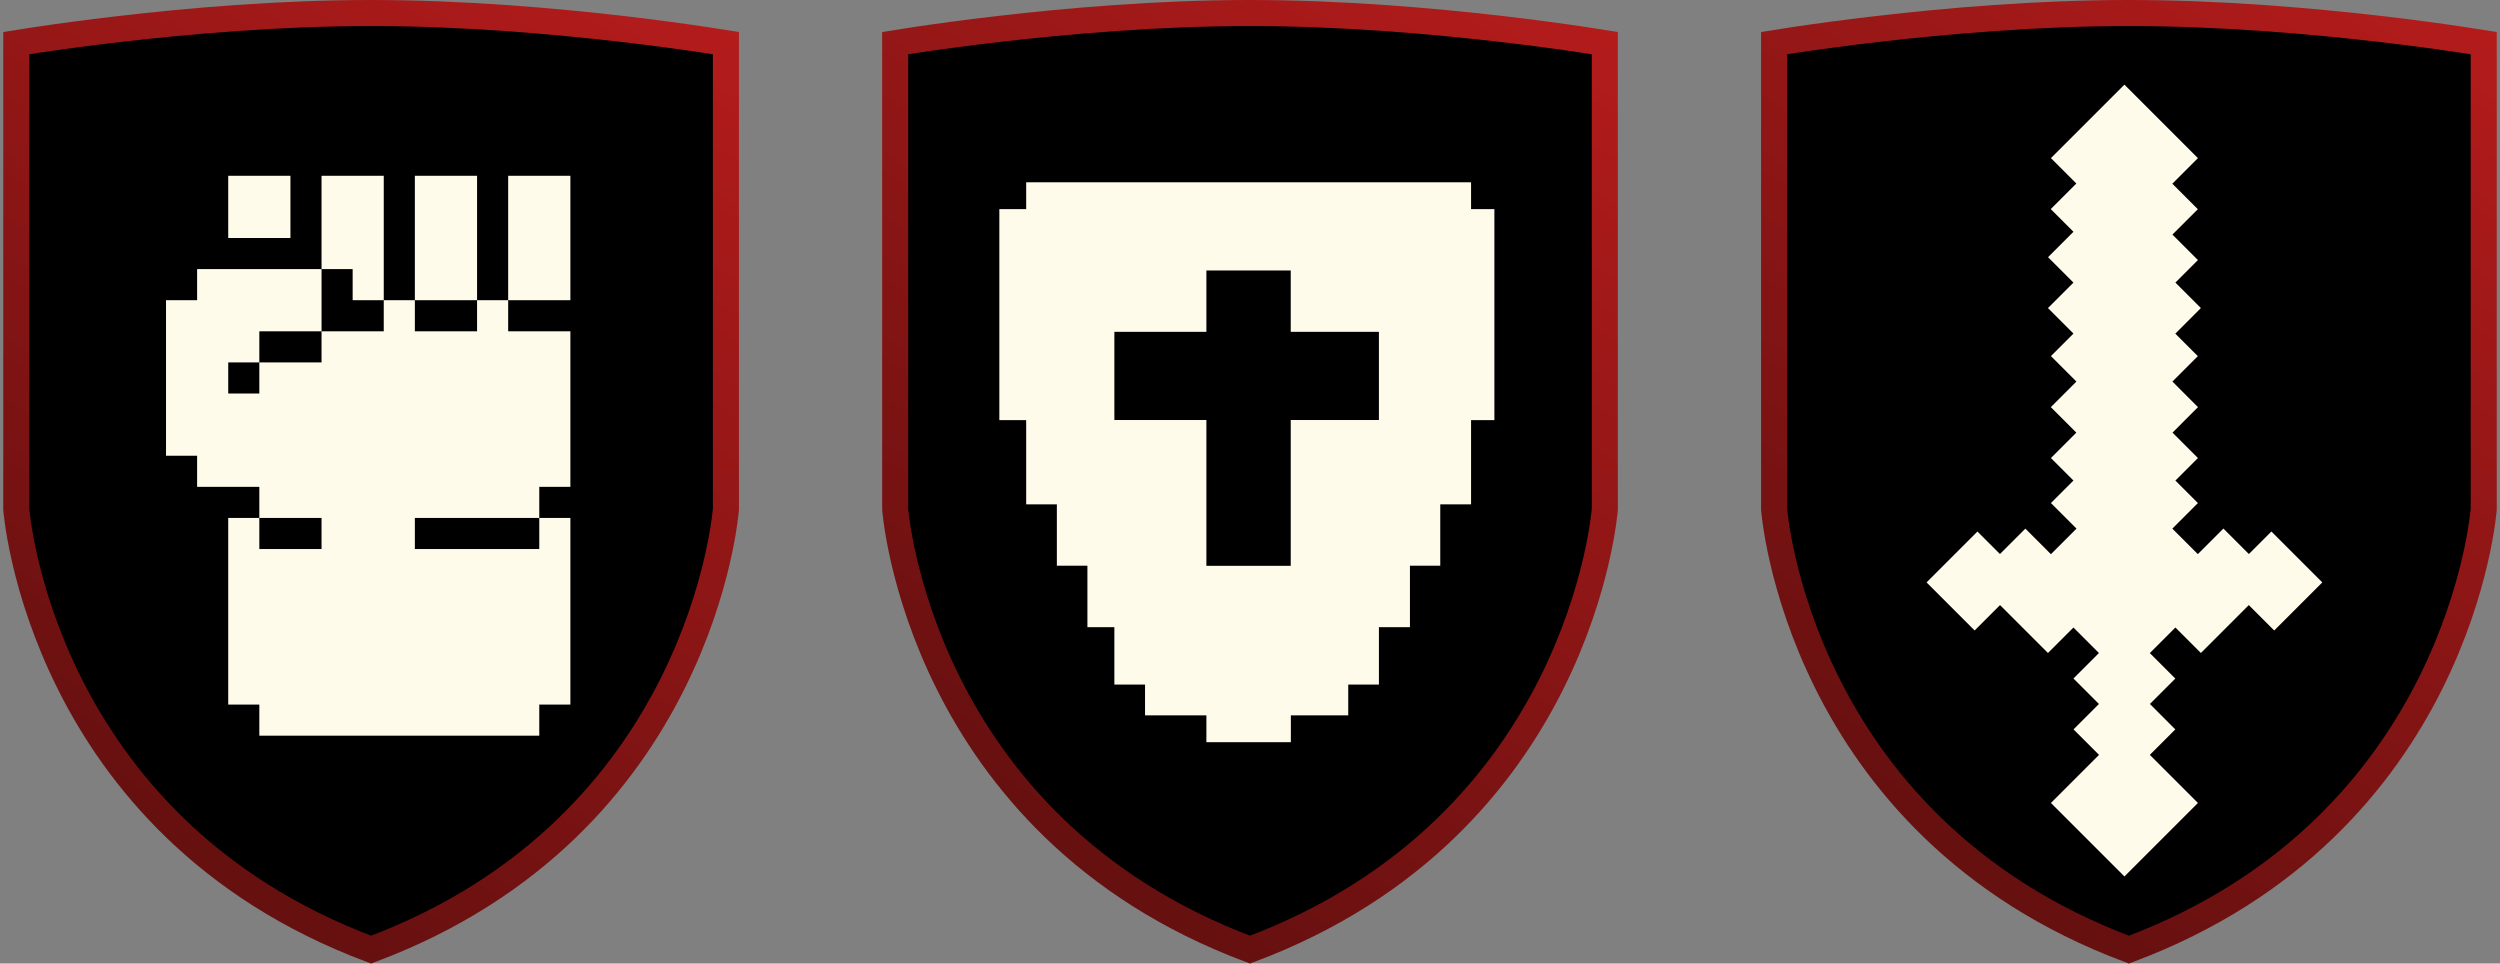
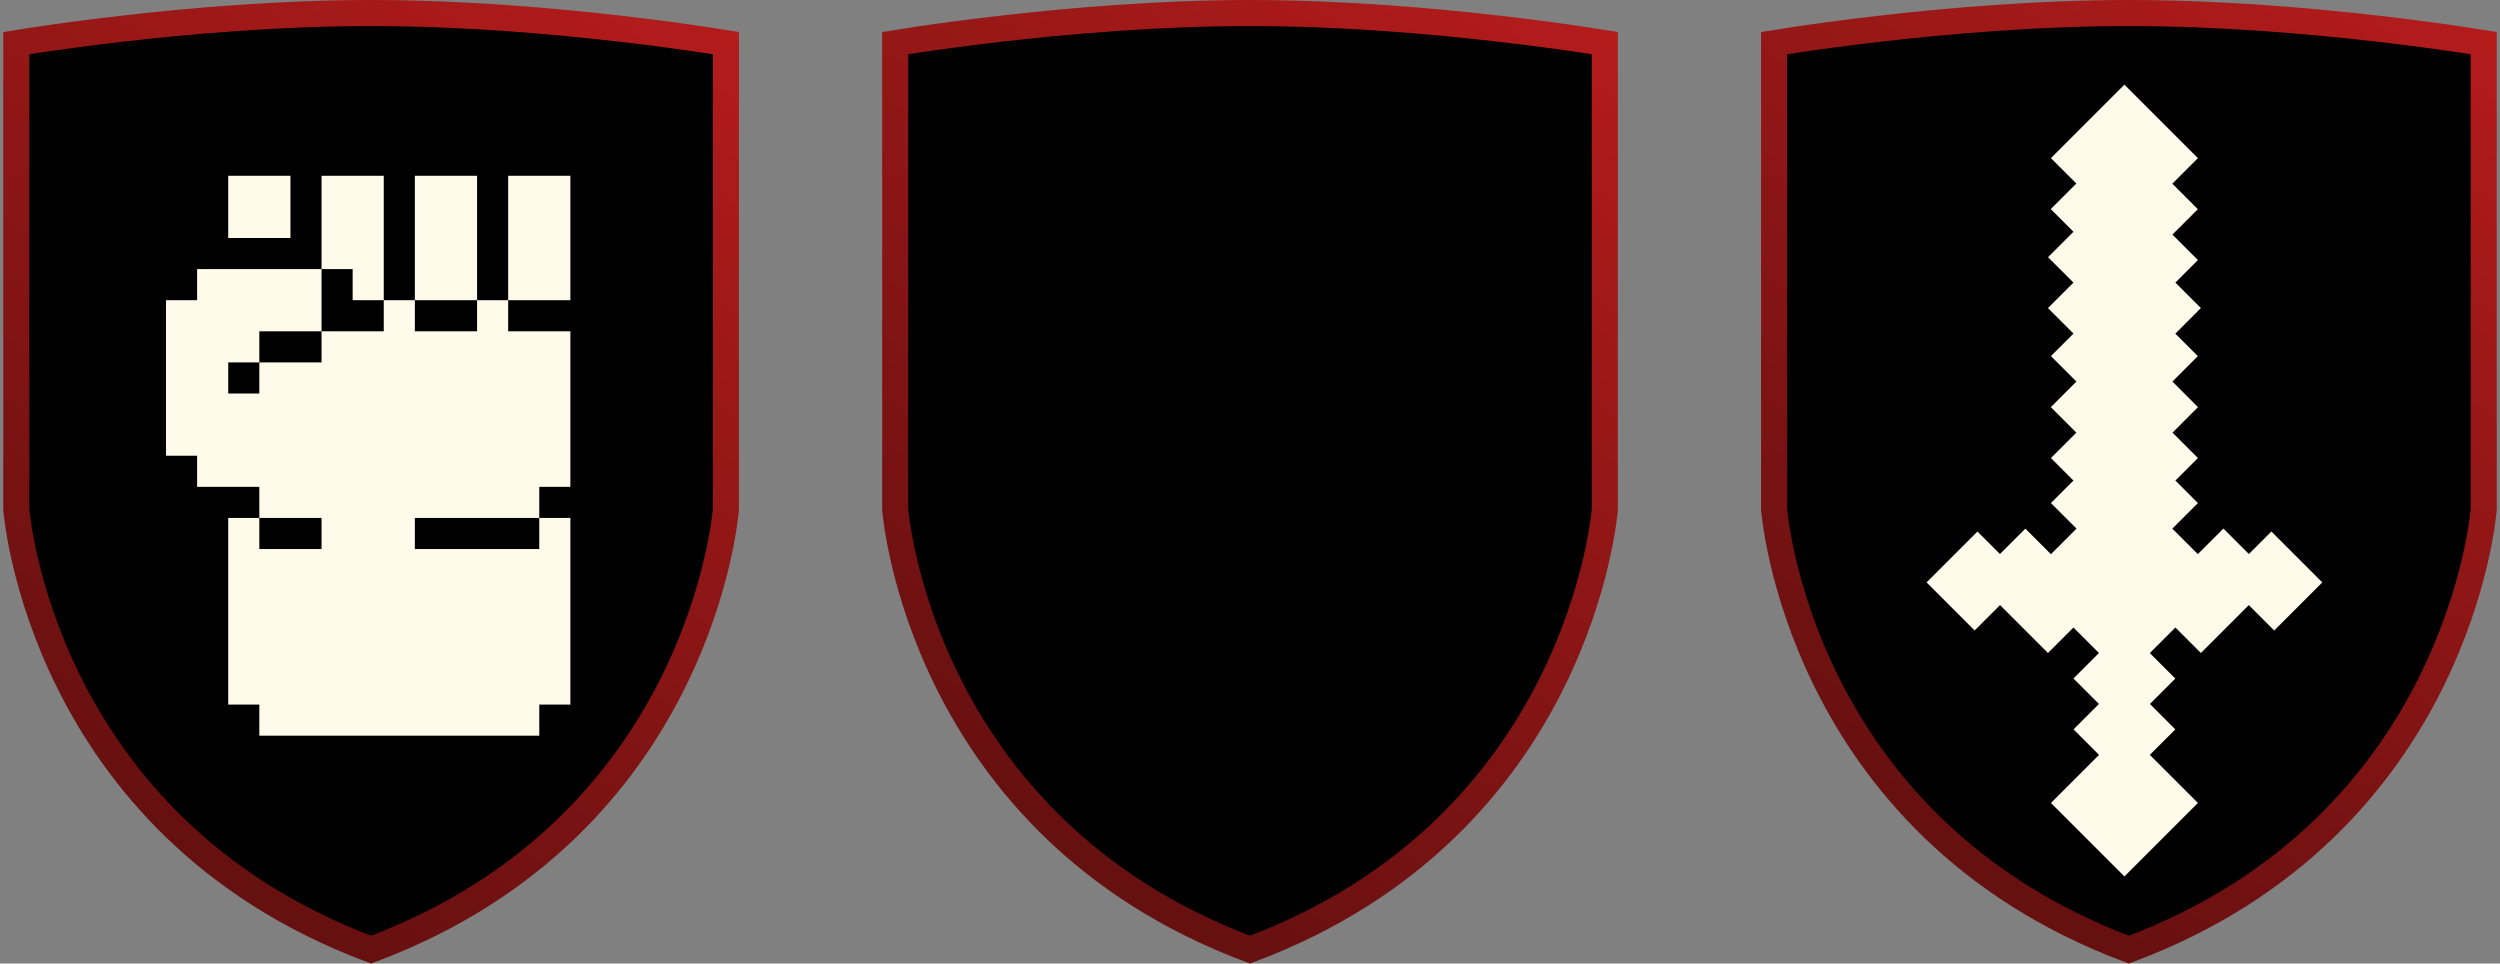
<svg xmlns="http://www.w3.org/2000/svg" width="384" height="148" viewBox="0 0 384 148" fill="none">
  <rect x="0" y="0" width="384" height="148" fill="#808080" stroke="none" />
  <g clip-path="url(#clip0_247_4376)">
    <path d="M56.998 2C71.017 2 85.059 3.223 95.611 4.449C100.884 5.062 105.277 5.675 108.349 6.134C109.646 6.328 110.707 6.495 111.5 6.622V78.2C111.499 78.215 111.498 78.233 111.496 78.253C111.489 78.338 111.476 78.469 111.458 78.644C111.422 78.994 111.361 79.52 111.265 80.201C111.072 81.564 110.737 83.549 110.172 85.997C109.041 90.897 106.991 97.638 103.324 104.971C96.067 119.481 82.472 136.326 56.998 145.865C31.527 136.325 17.932 119.481 10.676 104.971C7.009 97.638 4.959 90.896 3.828 85.996C3.263 83.548 2.928 81.563 2.735 80.2C2.639 79.519 2.578 78.993 2.542 78.644C2.524 78.469 2.511 78.338 2.504 78.253C2.502 78.233 2.501 78.215 2.5 78.2V6.621C3.292 6.494 4.354 6.328 5.651 6.134C8.723 5.675 13.115 5.062 18.387 4.449C28.938 3.223 42.979 2 56.998 2Z" fill="black" stroke="url(#paint0_linear_247_4376)" stroke-width="4" />
    <path d="M87.611 27V46.111H78.056V27H87.611Z" fill="#FFFBEB" />
    <path d="M73.278 46.111H63.722V27H73.278V46.111Z" fill="#FFFBEB" />
    <path d="M58.944 46.111H54.167V41.333H49.389V27H58.944V46.111Z" fill="#FFFBEB" />
    <path d="M44.611 36.556H35.056V27H44.611V36.556Z" fill="#FFFBEB" />
    <path d="M87.611 79.556V108.222H82.833V113H39.833V108.222H35.056V79.556H39.833V84.333H49.389V79.556H39.833V74.778H30.278V70H25.5V46.111H30.278V41.333H49.389V50.889H39.833V55.667H35.056V60.444H39.833V55.667H49.389V50.889H58.944V46.111H63.722V50.889H73.278V46.111H78.056V50.889H87.611V74.778H82.833V79.556H63.722V84.333H82.833V79.556H87.611Z" fill="#FFFBEB" />
  </g>
  <g clip-path="url(#clip1_247_4376)">
    <path d="M191.998 2C206.017 2 220.059 3.223 230.611 4.449C235.884 5.062 240.277 5.675 243.349 6.134C244.646 6.328 245.707 6.495 246.5 6.622V78.2C246.499 78.215 246.498 78.233 246.496 78.253C246.489 78.338 246.476 78.469 246.458 78.644C246.422 78.994 246.361 79.52 246.265 80.201C246.072 81.564 245.737 83.549 245.172 85.997C244.041 90.897 241.991 97.638 238.324 104.971C231.067 119.481 217.472 136.326 191.998 145.865C166.527 136.325 152.932 119.481 145.676 104.971C142.009 97.638 139.959 90.896 138.828 85.996C138.263 83.548 137.928 81.563 137.735 80.2C137.639 79.519 137.578 78.993 137.542 78.644C137.524 78.469 137.511 78.338 137.504 78.253C137.502 78.233 137.501 78.215 137.5 78.2V6.621C138.292 6.494 139.354 6.328 140.651 6.134C143.723 5.675 148.115 5.062 153.387 4.449C163.938 3.223 177.979 2 191.998 2Z" fill="black" stroke="url(#paint1_linear_247_4376)" stroke-width="4" />
-     <path d="M225.955 32.121V28H157.621V32.121H153.5V64.532H157.621V77.468H162.333V86.892H167.027V96.334H171.166V105.149H175.878V109.879H185.302V114H198.274V109.879H207.089V105.149H211.801V96.334H216.567V86.892H221.225V77.468H225.955V64.532H229.538V32.121H225.955ZM211.801 64.514H198.256V86.91H185.302V64.514H171.166V50.969H185.302V41.545H198.256V50.969H211.801V64.514Z" fill="#FFFBEB" />
  </g>
  <g clip-path="url(#clip2_247_4376)">
    <path d="M326.998 2C341.017 2 355.059 3.223 365.611 4.449C370.884 5.062 375.277 5.675 378.349 6.134C379.646 6.328 380.707 6.495 381.5 6.622V78.2C381.499 78.215 381.498 78.233 381.496 78.253C381.489 78.338 381.476 78.469 381.458 78.644C381.422 78.994 381.361 79.52 381.265 80.201C381.072 81.564 380.737 83.549 380.172 85.997C379.041 90.897 376.991 97.638 373.324 104.971C366.067 119.481 352.472 136.326 326.998 145.865C301.527 136.325 287.932 119.481 280.676 104.971C277.009 97.638 274.959 90.896 273.828 85.996C273.263 83.548 272.928 81.563 272.735 80.2C272.639 79.519 272.578 78.993 272.542 78.644C272.524 78.469 272.511 78.338 272.504 78.253C272.502 78.233 272.501 78.215 272.5 78.2V6.621C273.292 6.494 274.354 6.328 275.651 6.134C278.723 5.675 283.115 5.062 288.387 4.449C298.938 3.223 312.979 2 326.998 2Z" fill="black" stroke="url(#paint2_linear_247_4376)" stroke-width="4" />
    <path d="M337.6 123.334L326.312 134.622L315.023 123.334L322.409 115.948L318.495 112.034L322.397 108.131L318.482 104.217L322.397 100.302L318.482 96.387L314.567 100.302L307.207 92.941L303.305 96.843L295.919 89.457L303.735 81.641L307.194 85.099L311.096 81.197L315.023 85.125L318.951 81.197L315.023 77.27L318.482 73.811L315.023 70.353L318.925 66.451L315.011 62.536L318.938 58.608L315.023 54.694L318.482 51.235L314.567 47.32L318.482 43.406L314.58 39.504L318.482 35.602L314.998 32.117L318.925 28.19L315.023 24.288L326.312 13L337.6 24.288L333.672 28.215L337.587 32.13L333.685 36.032L337.6 39.947L334.141 43.406L338.056 47.32L334.128 51.248L337.587 54.706L333.685 58.608L337.612 62.536L333.698 66.451L337.6 70.353L334.141 73.811L337.6 77.27L333.672 81.197L337.587 85.112L341.514 81.184L345.429 85.099L348.888 81.641L356.704 89.457L349.318 96.843L345.416 92.941L338.056 100.302L334.141 96.387L330.214 100.315L334.128 104.229L330.226 108.131L334.128 112.034L330.214 115.948L337.6 123.334Z" fill="#FFFBEB" />
  </g>
  <defs>
    <linearGradient id="paint0_linear_247_4376" x1="113.5" y1="-6.5" x2="6" y2="160.5" gradientUnits="userSpaceOnUse">
      <stop stop-color="#B91C1C" />
      <stop offset="1" stop-color="#530D0D" />
    </linearGradient>
    <linearGradient id="paint1_linear_247_4376" x1="248.5" y1="-6.5" x2="141" y2="160.5" gradientUnits="userSpaceOnUse">
      <stop stop-color="#B91C1C" />
      <stop offset="1" stop-color="#530D0D" />
    </linearGradient>
    <linearGradient id="paint2_linear_247_4376" x1="383.5" y1="-6.5" x2="276" y2="160.5" gradientUnits="userSpaceOnUse">
      <stop stop-color="#B91C1C" />
      <stop offset="1" stop-color="#530D0D" />
    </linearGradient>
    <clipPath id="clip0_247_4376">
      <rect width="113" height="148" fill="white" transform="translate(0.5)" />
    </clipPath>
    <clipPath id="clip1_247_4376">
      <rect width="113" height="148" fill="white" transform="translate(135.5)" />
    </clipPath>
    <clipPath id="clip2_247_4376">
      <rect width="113" height="148" fill="white" transform="translate(270.5)" />
    </clipPath>
  </defs>
</svg>